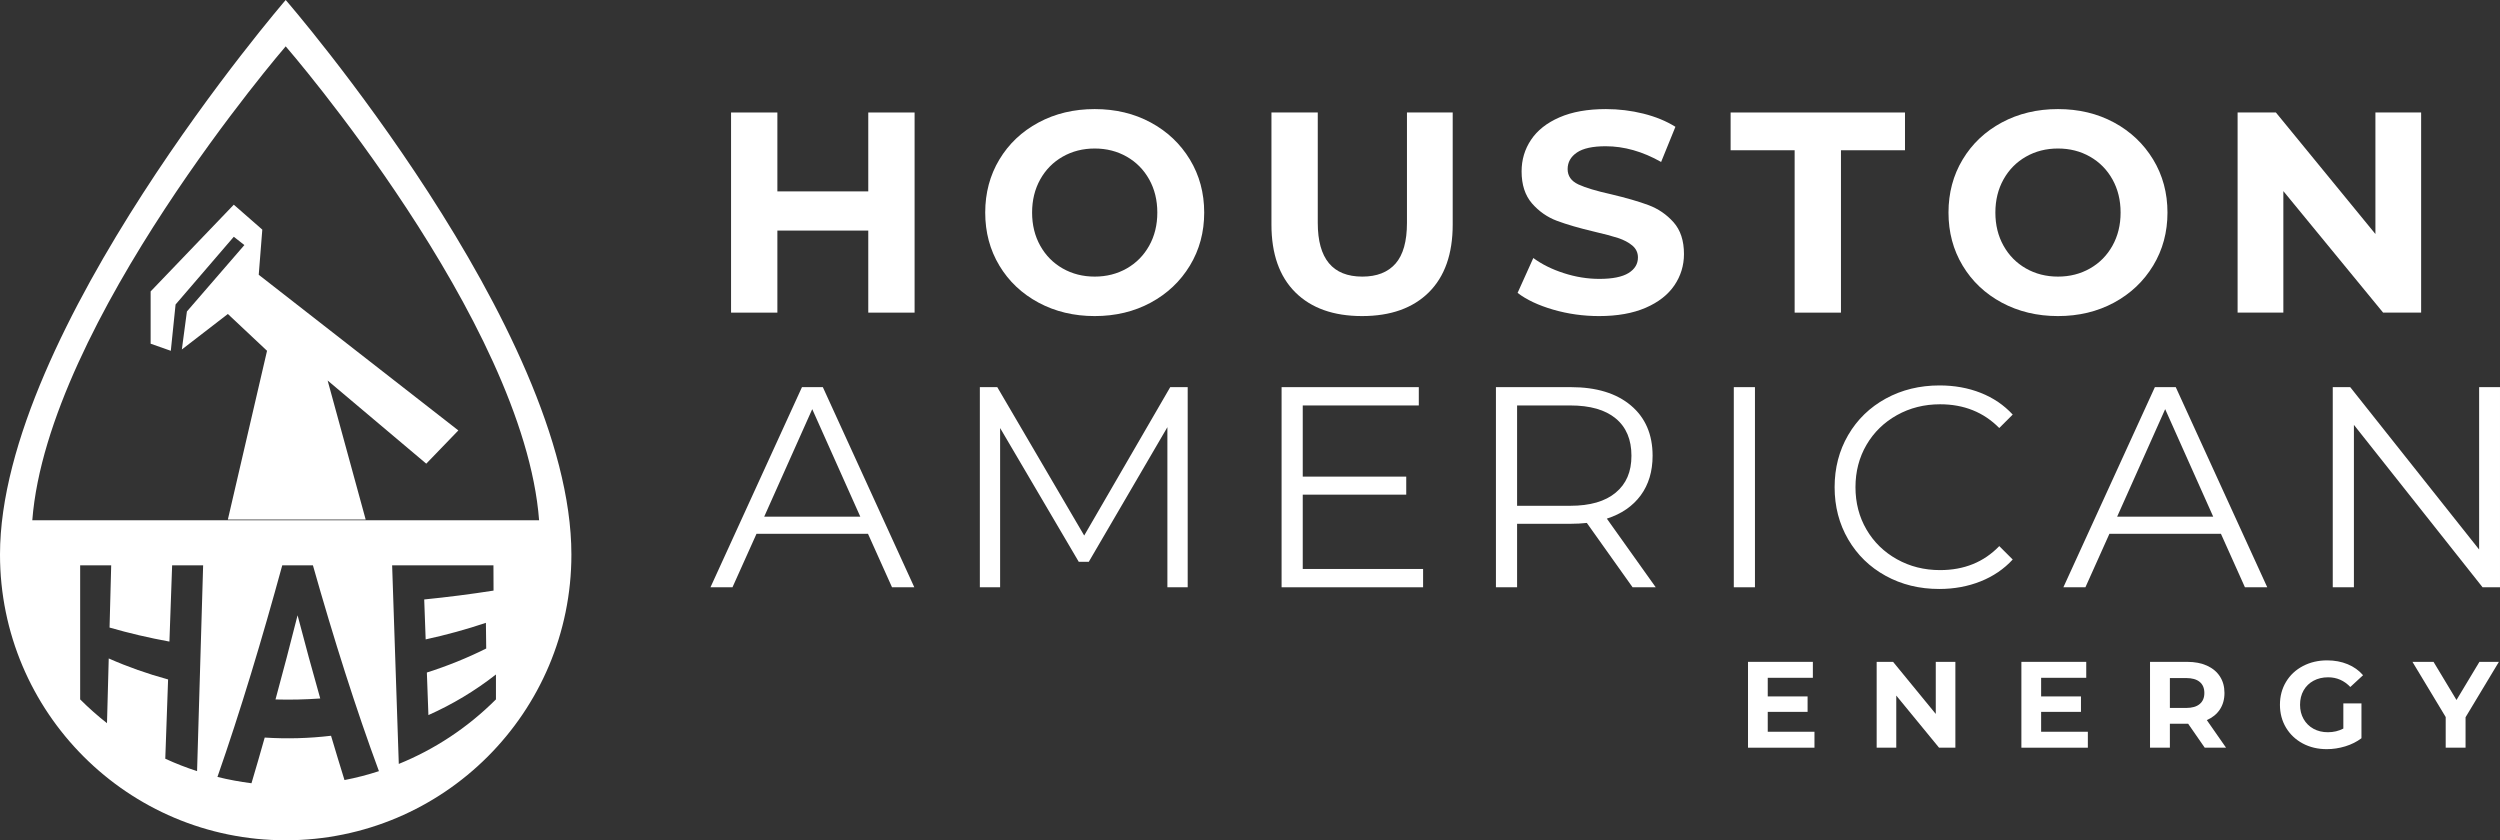
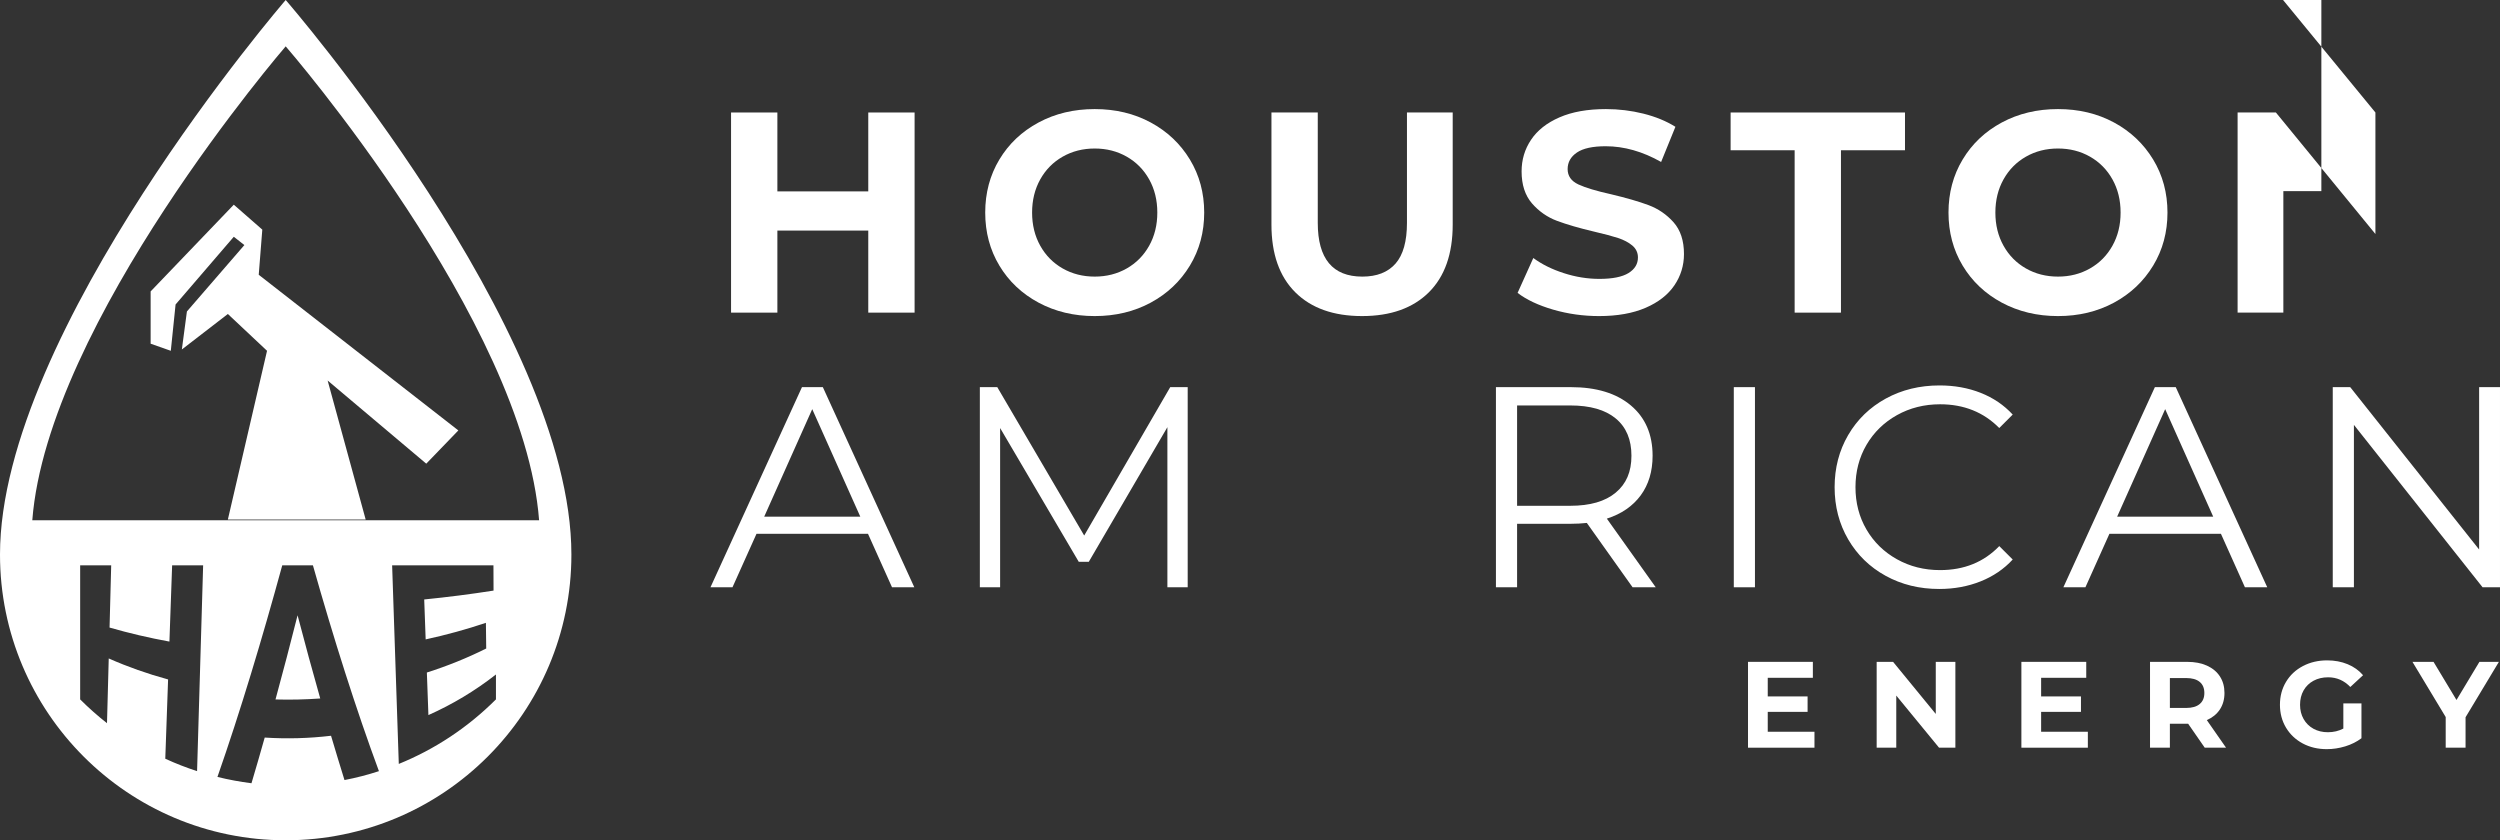
<svg xmlns="http://www.w3.org/2000/svg" id="Layer_2" data-name="Layer 2" viewBox="0 0 791.83 266.14">
  <rect x="0" y="0" width="791.83" height="266.14" fill="#333333" stroke="none" />
  <g id="Layer_1-2" data-name="Layer 1">
    <g>
      <path d="M94.25,194.88c-2.25,8.91-4.58,17.84-6.99,26.66,4.73.13,9.46.03,14.17-.31-2.46-8.65-4.86-17.48-7.18-26.35ZM94.25,194.88c-2.25,8.91-4.58,17.84-6.99,26.66,4.73.13,9.46.03,14.17-.31-2.46-8.65-4.86-17.48-7.18-26.35ZM90.49,0S0,104.89,0,175.65c0,49.98,40.51,90.49,90.49,90.49s90.49-40.51,90.49-90.49C180.98,104.23,90.49,0,90.49,0ZM90.49,14.68s75.44,86.9,80.26,150.1H10.23C15.09,102.08,90.49,14.68,90.49,14.68ZM62.42,244.24c-3.41-1.1-6.78-2.41-10.07-3.93.29-8.37.59-16.74.89-25.11-6.46-1.76-12.75-3.97-18.8-6.65-.18,6.84-.36,13.67-.55,20.51-2.94-2.31-5.78-4.82-8.5-7.54v-42.47h9.83c-.17,6.57-.35,13.15-.52,19.72,6.18,1.78,12.51,3.26,18.96,4.44.29-8.06.57-16.11.86-24.16h9.82c-.64,21.73-1.28,43.46-1.92,65.19ZM109.11,247.07c-1.43-4.6-2.85-9.28-4.26-14.03-6.96.83-14.01,1.02-21.01.57-1.37,4.88-2.77,9.7-4.19,14.47-3.62-.46-7.22-1.12-10.78-2,7.23-20.69,14.18-43.79,20.53-67.03h9.71c6.54,23.12,13.66,45.61,20.91,65.2-3.59,1.17-7.23,2.11-10.91,2.82ZM157.08,221.52c-9.08,9.08-19.57,15.89-30.77,20.44-.7-20.97-1.41-41.94-2.11-62.91h32.09c.01,2.67.02,5.34.03,8.01-7.22,1.13-14.55,2.07-21.96,2.81.15,4.22.31,8.43.46,12.65,6.51-1.42,12.89-3.17,19.08-5.25.03,2.71.06,5.42.1,8.13-6.02,3.01-12.31,5.55-18.8,7.61.16,4.49.33,8.99.49,13.48,7.57-3.37,14.76-7.66,21.39-12.86v7.89ZM87.26,221.54c4.73.13,9.46.03,14.17-.31-2.46-8.65-4.86-17.48-7.18-26.35-2.25,8.91-4.58,17.84-6.99,26.66ZM94.25,194.88c-2.25,8.91-4.58,17.84-6.99,26.66,4.73.13,9.46.03,14.17-.31-2.46-8.65-4.86-17.48-7.18-26.35ZM94.25,194.88c-2.25,8.91-4.58,17.84-6.99,26.66,4.73.13,9.46.03,14.17-.31-2.46-8.65-4.86-17.48-7.18-26.35Z" style="fill: #fff;" />
      <polygon points="135.01 146.86 103.77 120.52 115.82 164.55 72.17 164.55 84.58 111.11 72.17 99.45 57.6 110.69 59.2 98.65 77.4 77.62 74.05 74.99 55.61 96.44 54.1 111.11 47.71 108.86 47.71 92.3 74.05 64.83 83.08 72.73 81.95 87.03 145.17 136.33 135.01 146.86" style="fill: #fff;" />
      <g>
        <path d="M275.01,35.63v24.99h-28.79v-24.99h-14.67v63.39h14.67v-25.99h28.79v25.99h14.67v-63.39h-14.67Z" style="fill: #fff;" />
        <path d="M376.88,50.53c-3.02-4.98-7.15-8.89-12.4-11.73-5.25-2.84-11.17-4.25-17.75-4.25s-12.51,1.41-17.79,4.25c-5.29,2.84-9.42,6.75-12.41,11.73s-4.48,10.58-4.48,16.8,1.49,11.81,4.48,16.79c2.99,4.98,7.12,8.89,12.41,11.73,5.28,2.84,11.21,4.26,17.79,4.26s12.5-1.42,17.75-4.26,9.38-6.75,12.4-11.73c3.02-4.98,4.53-10.58,4.53-16.79s-1.51-11.82-4.53-16.8ZM363.98,77.83c-1.72,3.08-4.09,5.48-7.11,7.2-3.02,1.72-6.4,2.58-10.14,2.58s-7.12-.86-10.14-2.58c-3.02-1.72-5.39-4.12-7.11-7.2-1.72-3.08-2.58-6.58-2.58-10.5s.86-7.43,2.58-10.51c1.72-3.08,4.09-5.48,7.11-7.2,3.02-1.72,6.4-2.58,10.14-2.58s7.12.86,10.14,2.58c3.02,1.72,5.39,4.12,7.11,7.2,1.72,3.08,2.58,6.58,2.58,10.51s-.86,7.42-2.58,10.5Z" style="fill: #fff;" />
        <path d="M445.63,35.63v34.96c0,5.85-1.21,10.15-3.62,12.9-2.42,2.75-5.92,4.12-10.51,4.12-9.41,0-14.12-5.67-14.12-17.02v-34.96h-14.67v35.5c0,9.3,2.52,16.45,7.56,21.46s12.09,7.52,21.14,7.52,16.1-2.51,21.15-7.52c5.04-5.01,7.56-12.16,7.56-21.46v-35.5h-14.49Z" style="fill: #fff;" />
        <path d="M530.07,70.4c-2.21-2.47-4.85-4.28-7.93-5.43-3.08-1.15-7.03-2.29-11.86-3.44-4.65-1.03-8.1-2.07-10.37-3.12-2.26-1.06-3.39-2.68-3.39-4.85s.98-3.92,2.94-5.25c1.96-1.33,5-1.99,9.1-1.99,5.86,0,11.71,1.66,17.57,4.98l4.53-11.14c-2.9-1.81-6.28-3.2-10.15-4.17-3.86-.96-7.81-1.44-11.86-1.44-5.79,0-10.7.87-14.71,2.62-4.02,1.75-7.02,4.12-9.01,7.11-2,2.99-2.99,6.32-2.99,10.01,0,4.22,1.1,7.6,3.3,10.14,2.21,2.53,4.85,4.37,7.93,5.52,3.08,1.15,7.03,2.3,11.86,3.44,3.14.73,5.63,1.39,7.47,1.99,1.84.61,3.35,1.41,4.53,2.4,1.17,1,1.76,2.25,1.76,3.76,0,2.06-.99,3.7-2.98,4.94-2,1.23-5.08,1.85-9.24,1.85-3.74,0-7.49-.6-11.23-1.81-3.74-1.2-6.97-2.8-9.69-4.8l-4.98,11.05c2.84,2.17,6.6,3.94,11.27,5.3,4.68,1.36,9.53,2.04,14.54,2.04,5.79,0,10.71-.88,14.76-2.63,4.04-1.75,7.07-4.12,9.1-7.11,2.02-2.99,3.03-6.29,3.03-9.91,0-4.23-1.1-7.58-3.3-10.06Z" style="fill: #fff;" />
        <path d="M548.14,35.63v11.96h20.28v51.43h14.67v-51.43h20.28v-11.96h-55.23Z" style="fill: #fff;" />
        <path d="M681.98,50.53c-3.02-4.98-7.15-8.89-12.4-11.73-5.26-2.84-11.17-4.25-17.75-4.25s-12.51,1.41-17.8,4.25c-5.28,2.84-9.41,6.75-12.4,11.73s-4.48,10.58-4.48,16.8,1.49,11.81,4.48,16.79c2.99,4.98,7.12,8.89,12.4,11.73,5.29,2.84,11.22,4.26,17.8,4.26s12.49-1.42,17.75-4.26c5.25-2.84,9.38-6.75,12.4-11.73,3.02-4.98,4.53-10.58,4.53-16.79s-1.51-11.82-4.53-16.8ZM669.08,77.83c-1.72,3.08-4.09,5.48-7.11,7.2-3.02,1.72-6.4,2.58-10.14,2.58s-7.13-.86-10.14-2.58c-3.02-1.72-5.39-4.12-7.11-7.2-1.72-3.08-2.58-6.58-2.58-10.5s.86-7.43,2.58-10.51c1.72-3.08,4.09-5.48,7.11-7.2,3.01-1.72,6.39-2.58,10.14-2.58s7.12.86,10.14,2.58c3.02,1.72,5.39,4.12,7.11,7.2,1.72,3.08,2.58,6.58,2.58,10.51s-.86,7.42-2.58,10.5Z" style="fill: #fff;" />
-         <path d="M752.37,35.63v38.49l-31.52-38.49h-12.13v63.39h14.49v-38.49l31.6,38.49h12.04v-63.39h-14.48Z" style="fill: #fff;" />
+         <path d="M752.37,35.63v38.49l-31.52-38.49h-12.13v63.39h14.49v-38.49h12.04v-63.39h-14.48Z" style="fill: #fff;" />
      </g>
      <g>
        <path d="M559.9,231.77v-6.3h12.62v-4.89h-12.62v-5.9h14.29v-5.05h-20.54v27.19h21.05v-5.05h-14.8Z" style="fill: #fff;" />
        <path d="M613.12,209.63v16.5l-13.52-16.5h-5.2v27.19h6.21v-16.51l13.55,16.51h5.17v-27.19h-6.21Z" style="fill: #fff;" />
        <path d="M646.49,231.77v-6.3h12.62v-4.89h-12.62v-5.9h14.29v-5.05h-20.54v27.19h21.05v-5.05h-14.8Z" style="fill: #fff;" />
        <path d="M698.97,228.08c1.78-.78,3.16-1.9,4.13-3.36.97-1.47,1.46-3.21,1.46-5.23s-.48-3.76-1.44-5.24c-.96-1.47-2.32-2.61-4.1-3.42-1.77-.8-3.86-1.2-6.27-1.2h-11.77v27.19h6.29v-7.58h5.79l5.25,7.58h6.75l-6.09-8.74ZM696.71,222.99c-.98.83-2.42,1.24-4.31,1.24h-5.13v-9.47h5.13c1.89,0,3.33.4,4.31,1.22.99.81,1.48,1.99,1.48,3.51s-.49,2.67-1.48,3.5Z" style="fill: #fff;" />
        <path d="M742.21,230.76c-1.46.77-3.09,1.16-4.9,1.16-1.71,0-3.23-.37-4.56-1.1-1.34-.74-2.38-1.77-3.13-3.09-.75-1.32-1.12-2.83-1.12-4.51s.37-3.22,1.12-4.54,1.8-2.34,3.15-3.07c1.34-.72,2.88-1.09,4.62-1.09,2.74,0,5.09,1.03,7.03,3.07l4.04-3.73c-1.32-1.53-2.95-2.69-4.9-3.49-1.94-.8-4.1-1.21-6.48-1.21-2.85,0-5.41.61-7.69,1.81-2.28,1.2-4.06,2.87-5.34,5.01-1.28,2.13-1.92,4.55-1.92,7.24s.64,5.11,1.92,7.25c1.28,2.13,3.05,3.8,5.3,5.01,2.25,1.2,4.79,1.8,7.61,1.8,1.97,0,3.92-.3,5.87-.89,1.94-.6,3.65-1.45,5.12-2.57v-11.03h-5.74v7.97Z" style="fill: #fff;" />
        <path d="M785.31,209.63l-7.26,12.08-7.27-12.08h-6.68l10.53,17.48v9.71h6.29v-9.64l10.56-17.55h-6.17Z" style="fill: #fff;" />
      </g>
      <g>
        <path d="M260.62,122.62h-6.61l-28.98,63.39h6.97l7.61-16.94h35.31l7.61,16.94h7.06l-28.97-63.39ZM242.05,163.64l15.21-34.05,15.22,34.05h-30.43Z" style="fill: #fff;" />
        <path d="M370.65,122.62l-27.25,47-27.53-47h-5.52v63.39h6.42v-50.44l24.91,42.38h3.17l24.9-42.65v50.71h6.43v-63.39h-5.53Z" style="fill: #fff;" />
-         <path d="M412.62,180.21v-23.54h32.78v-5.71h-32.78v-22.54h36.76v-5.8h-43.46v63.39h44.82v-5.8h-38.12Z" style="fill: #fff;" />
        <path d="M508.94,164.27c4.65-1.5,8.22-3.97,10.73-7.38,2.5-3.41,3.76-7.59,3.76-12.54,0-6.76-2.3-12.07-6.88-15.93-4.59-3.87-10.93-5.8-19.02-5.8h-23.72v63.39h6.7v-20.11h17.02c1.75,0,3.44-.09,5.07-.27l14.49,20.38h7.33l-15.48-21.74ZM497.35,160.2h-16.84v-31.78h16.84c6.28,0,11.08,1.37,14.4,4.12,3.32,2.74,4.98,6.68,4.98,11.81s-1.66,8.91-4.98,11.68c-3.32,2.78-8.12,4.17-14.4,4.17Z" style="fill: #fff;" />
        <path d="M549.15,122.62v63.39h6.7v-63.39h-6.7Z" style="fill: #fff;" />
        <path d="M614.49,180.57c-5.01,0-9.57-1.14-13.67-3.44-4.11-2.29-7.32-5.43-9.65-9.42-2.32-3.98-3.48-8.45-3.48-13.4s1.16-9.41,3.48-13.4c2.33-3.98,5.54-7.12,9.65-9.42,4.1-2.29,8.66-3.44,13.67-3.44,7.55,0,13.79,2.51,18.74,7.52l4.26-4.26c-2.78-3.01-6.16-5.31-10.14-6.88s-8.33-2.35-13.04-2.35c-6.28,0-11.95,1.39-17.02,4.16-5.07,2.78-9.04,6.63-11.91,11.55-2.87,4.92-4.3,10.43-4.3,16.52s1.43,11.61,4.3,16.53c2.87,4.92,6.82,8.77,11.86,11.54,5.04,2.78,10.7,4.17,16.98,4.17,4.71,0,9.07-.8,13.08-2.4,4.02-1.6,7.41-3.91,10.19-6.93l-4.26-4.25c-4.88,5.07-11.13,7.6-18.74,7.6Z" style="fill: #fff;" />
        <path d="M689.13,122.62h-6.61l-28.98,63.39h6.98l7.6-16.94h35.32l7.6,16.94h7.07l-28.98-63.39ZM670.57,163.64l15.21-34.05,15.21,34.05h-30.42Z" style="fill: #fff;" />
        <path d="M785.22,122.62v51.43l-40.83-51.43h-5.53v63.39h6.7v-51.44l40.75,51.44h5.52v-63.39h-6.61Z" style="fill: #fff;" />
      </g>
    </g>
  </g>
</svg>